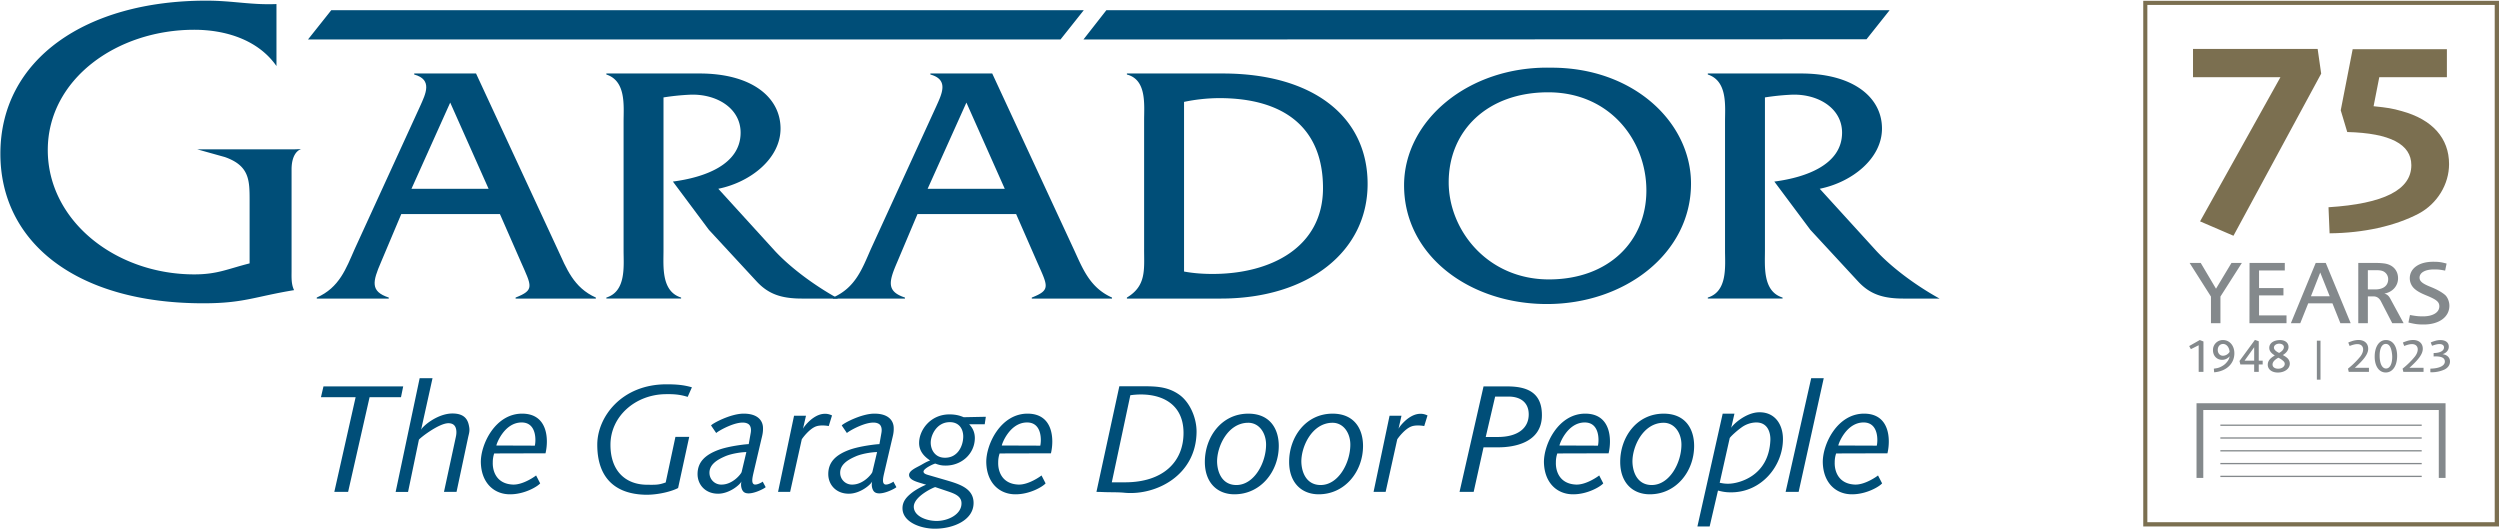
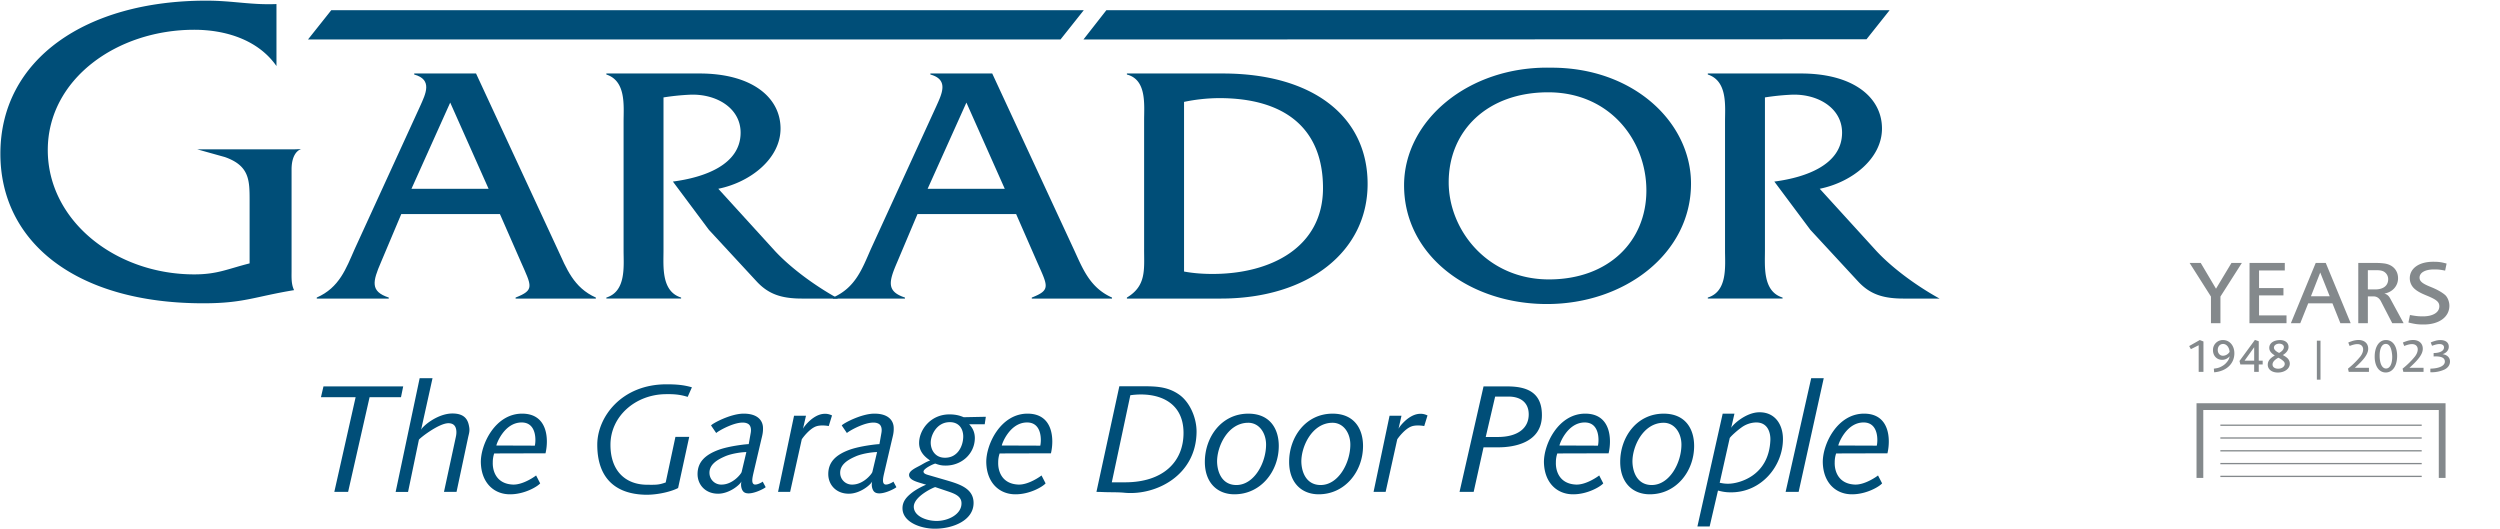
<svg xmlns="http://www.w3.org/2000/svg" xmlns:xlink="http://www.w3.org/1999/xlink" xml:space="preserve" width="1891" height="400" viewBox="-0.29 -0.49 1891 400">
  <path fill="#004E78" fill-rule="evenodd" d="M369.27 142.3h-58.32l29.3-65.2 29.02 65.2zm8.58 19.13 16 36.5c7.98 18.1 10.36 20.95-4.14 26.65v.77h60.7v-.77c-16.89-7.5-22.22-22-29.03-36.74L359.79 55.1h-46.77v.78c14.2 3.87 8.59 14.75 4.42 24.06l-49.43 107.9c-6.52 14.74-11.54 29.23-28.71 36.74v.77h54.47v-.77c-14.21-4.66-12.14-12.17-5.92-26.65l15.39-36.5h74.6z" clip-rule="evenodd" />
  <path fill="#004E78" d="M458.36 55.1v.77c15.1 4.92 13.03 23.8 13.03 35.7v97.55c0 11.64 2.07 30.8-13.03 35.46v.76h56.55v-.76c-15.1-4.66-13.33-23.54-13.33-35.46V73.2a179.54 179.54 0 0 1 20.13-2.06c19.85-.78 38.2 10.09 38.2 28.71 0 24.33-27.54 33.9-51.22 37l27.23 36.5 36.13 39.06c8.9 9.58 18.66 12.94 34.34 12.94h27.25c-16.88-9.32-35.52-22.76-47.97-36.23l-42.64-46.82c24.28-4.92 47.08-22.78 47.08-45.54 0-23.56-21.62-41.66-61.29-41.66h-70.46z" />
  <path fill="#004E78" fill-rule="evenodd" d="M759.71 142.3h-58.33l29.32-65.2 29.01 65.2zm8.6 19.13 15.98 36.5c7.99 18.1 10.36 20.95-4.14 26.65v.77h60.69v-.77c-16.88-7.5-22.2-22-29.02-36.74L750.23 55.1h-46.78v.78c14.21 3.87 8.6 14.75 4.44 24.06l-49.44 107.9c-6.5 14.74-11.55 29.23-28.72 36.74v.77h54.48v-.77c-14.21-4.66-12.14-12.17-5.92-26.65l15.41-36.5h74.6zM895.31 76.58a133.3 133.3 0 0 1 26.65-2.85c49.45 0 78.47 22.77 78.47 68.05 0 44.76-39.39 64.94-83.5 64.94-7.4 0-14.5-.51-21.61-1.82V76.58zm-30.2 111.52c0 15.27 1.78 27.67-13.02 36.48v.77h71.06c66.32 0 111.02-35.7 111.02-86.68 0-51.5-42.03-83.57-109.54-83.57h-72.54v.78c15.1 3.87 13.03 22.76 13.03 34.67v97.55zM1170.72 69.33c46.77 0 74.31 36.48 74.31 74.26 0 38.55-28.72 67.27-73.73 67.27-46.48 0-75.8-37.26-75.8-73.48 0-39.07 29.32-68.05 75.22-68.05m2.07-18.63c-62.2-1.3-111.04 39.85-111.04 89.01 0 53.03 49.45 89.77 108.08 89.77 58.92 0 108.96-38.28 108.96-91.07 0-46.56-43.82-87.97-106-87.7" clip-rule="evenodd" />
  <path fill="#004E78" d="M1291.49 55.1v.77c15.1 4.92 13.03 23.8 13.03 35.7v97.55c0 11.64 2.08 30.8-13.03 35.46v.76h56.56v-.76c-15.12-4.66-13.34-23.54-13.34-35.46V73.2a179.34 179.34 0 0 1 20.14-2.06c19.84-.78 38.2 10.09 38.2 28.71 0 24.33-27.54 33.9-51.23 37l27.24 36.5 36.12 39.06c8.9 9.58 18.65 12.94 34.35 12.94h27.24c-16.87-9.32-35.52-22.76-47.97-36.23l-42.64-46.82c24.29-4.92 47.08-22.78 47.08-45.54 0-23.56-21.6-41.66-61.29-41.66h-70.46zM836.58 7.21l-17.35 22.17 592.3-.16 17.5-22.01zM250.29 7.21l-17.62 22.17h569.2l17.62-22.17zM208.84 2.58C189.62 3.38 175.77 0 155.78 0 64.5 0 0 44.45 0 115.8c0 66.68 56.96 113.12 153.5 113.12 30.56 0 38.47-4.97 68.65-9.95-2.27-4.64-1.89-9.95-1.89-14.94v-76.3c-.02-9.9 3.8-14.38 7.3-15.46l-5.41.2H148.9l20.9 5.84c18.5 6.52 18.71 17.39 18.71 32.64v47.78c-16.97 4.3-24.47 8.32-41.83 8.32-59.58 0-110.83-40.62-110.83-94.04 0-53.42 52-90.99 110.83-90.99 23 0 48.02 7.23 62.15 27.44V2.58zM303.02 299.93h-23.75l-16.25 71.65h-10.44l16.13-71.65h-26.23l1.9-8.14h60.3zM353.69 330.83l-8.66 40.75h-9.5l8.55-39.6c.48-2.27.95-3.87.83-6.24-.23-3.85-2.02-6.11-6.04-6.11-7.37 0-22.32 11.78-22.32 12.57l-8.19 39.39h-9.39l18.17-86.03h9.73l-8.67 39.16c.72-2.48 12.23-12.45 23.75-12.45 10.44 0 12 6.11 12.7 10.53.48 3.06-.36 5.1-.96 8.03M373.51 342.5a20.91 20.91 0 0 0-1.06 6.68c-.25 6.45 2.6 16.3 15.19 16.86 7.95.34 17.45-6.7 17.57-6.91l3.09 6c-2.14 2.5-11.88 8.27-22.68 8.27-12.1.1-21.84-8.5-22.2-24.12-.23-13.57 10.93-37.24 31.7-36.89 19.34.34 19.58 20.14 17.21 30l-38.82.11zm20.77-23.44c-13.3 0-19.22 16.65-19.1 17.43l29.07.11c.84-3.28 1.67-17.54-9.97-17.54M519.86 299.7c-6.17-1.9-10.8-2.14-16.85-2.04-22.8.35-41.42 16.76-41.54 38.05-.13 20.03 11.4 30.2 27.17 30.45 7.84.1 9.38.1 14.6-1.71l7.37-34.51h10.43l-8.41 38.7c-4.64 2.49-14.85 5.2-24.46 5.1-23.85-.46-36.8-13.48-36.68-38.15.12-20.6 18.28-45.39 52.34-45.39 7.49 0 12.94.45 19.24 2.27l-3.2 7.24zM562.24 371.58c-1.67-1.46-2.5-4.98-1.67-7.93-1.3 2.73-9.25 9.3-17.69 9.3-9.72 0-15.54-6.9-15.54-14.84 0-9.15 5.82-14.6 15.9-18.33 8.3-3.05 21.85-4.42 22.8-4.31l1.54-8.7c.47-2.84 0-5.79-2.5-6.91-7.13-3.4-23.61 6.56-23.61 7.23l-3.92-5.76c.94-1.47 14.71-8.94 24.69-8.94 11.04 0 14.48 5.65 14.6 10.64.11 3.5-.48 5.65-1.31 9.04l-5.94 25.36c-.7 3.17-1.77 7.59.6 8.49 2.01.67 6.3-1.8 6.41-2.14l2.25 4.18c-.12.68-12.34 7.36-16.61 3.62m-14.25-26.83c-6.29 2.73-11.99 6.46-11.63 12.9a8.87 8.87 0 0 0 9.14 8.4c8.54 0 14.84-8.16 15.18-9.52l3.57-15.05c-1.76-.13-10.69.79-16.26 3.27M626.57 321.78c-1.67-.35-6.3-.9-9.5.22-5.33 1.82-10.8 9.51-10.91 9.86l-8.8 39.72h-9.14l12.1-57.6h9.03l-2.26 9.85c.96-1.94 4.28-5.78 7.72-8.16 2.97-2.04 5.82-3.17 9.03-3.17 2 0 3.43.46 5.21 1.24l-2.48 8.04zM661.1 371.58c-1.65-1.46-2.48-4.98-1.65-7.93-1.31 2.73-9.27 9.3-17.7 9.3-9.73 0-15.54-6.9-15.54-14.84 0-9.15 5.8-14.6 15.9-18.33 8.3-3.05 21.84-4.42 22.8-4.31l1.53-8.7c.48-2.84 0-5.79-2.49-6.91-7.12-3.4-23.62 6.56-23.62 7.23l-3.92-5.76c.95-1.47 14.72-8.94 24.7-8.94 11.04 0 14.47 5.65 14.6 10.64.12 3.5-.48 5.65-1.31 9.04l-5.93 25.36c-.72 3.17-1.78 7.59.59 8.49 2.01.67 6.28-1.8 6.4-2.14l2.26 4.18c-.12.68-12.34 7.36-16.61 3.62m-14.25-26.83c-6.3 2.73-12 6.46-11.63 12.9a8.87 8.87 0 0 0 9.13 8.4c8.55 0 14.84-8.16 15.2-9.52l3.57-15.05c-1.79-.13-10.69.79-16.27 3.27M744.55 320.42H732.8c.82 1.01 4.28 4.19 4.28 10.52-.14 12-10.22 20.84-22.2 20.73-2.97 0-4.88-.46-7.6-1.47-.24-.36-9.02 3.5-9.02 6 0 1.58 2.02 2.14 3.56 2.6l14 4.07c9.97 2.94 20.3 6.23 20.3 17.09 0 13.02-15.2 19.35-28.85 19.46-10.92.13-24.92-4.86-24.92-15.5 0-5.21 3.2-8.7 7.36-11.89 3.33-2.6 9.38-5.54 10.57-5.87l-4.16-1.26c-4.16-1.24-8.66-2.7-8.78-6-.12-3.39 5.21-5.53 8.9-7.58 3.2-1.82 4.27-2.49 7-3.5-3.68-2.5-8.43-6.47-8.31-13.47.12-9.74 8.67-21.39 22.92-21.39 5.7 0 8.89 1.35 10.79 2.14l16.75-.34-.84 5.66zm-27.65 50.82-9.74-3.28c-.72-.1-16.26 6.9-16.26 14.83 0 6.91 9.01 10.65 16.98 10.76 9.13.1 19.22-5.1 19.1-13.37 0-5.32-5.1-7.23-10.08-8.94m.83-52.4c-9.5.22-14.02 9.73-14.02 15.5 0 4.87 2.73 10.64 9.38 11.33 11.27 1.02 15.43-9.51 15.2-16.53-.24-6-3.8-10.53-10.56-10.3M755.82 342.5a20.94 20.94 0 0 0-1.07 6.68c-.23 6.45 2.61 16.3 15.2 16.86 7.95.34 17.44-6.7 17.56-6.91l3.09 6c-2.14 2.5-11.87 8.27-22.67 8.27-12.1.1-21.84-8.5-22.2-24.12-.24-13.57 10.92-37.24 31.69-36.89 19.36.34 19.59 20.14 17.22 30l-38.82.11zm20.77-23.44c-13.3 0-19.23 16.65-19.1 17.43l29.08.11c.82-3.28 1.65-17.54-9.98-17.54M850.65 372.26c-4.62-.45-7.6-.34-12.1-.45-3.57 0-5.94-.23-9.5-.23l17.33-79.91H863c10.7 0 19.7.12 28.49 6.23 8.18 5.66 13.41 17.66 13.3 28.4-.36 32.95-30.75 48-54.14 45.96m4.05-73.8-14.02 65.87h9.97c29.08 0 44.4-15.73 44.28-37.56-.12-24.45-20.77-31.02-40.23-28.31M933.5 373.4c-13.41 0-22.55-9.18-22.44-24.8.13-18.56 12.6-36.2 32.89-36.2 16.61 0 23.03 11.77 23.03 24.42 0 19.39-13.77 36.57-33.47 36.57m10.3-54.1c-15.65.12-23.84 18.45-23.48 29.99.36 8.5 4.4 17.1 14.6 17.1 13.4 0 22.44-16.75 22.44-30.56 0-8.72-5.11-16.53-13.55-16.53M997.25 373.4c-13.42 0-22.55-9.18-22.44-24.8.11-18.56 12.58-36.2 32.87-36.2 16.63 0 23.03 11.77 23.03 24.42 0 19.39-13.77 36.57-33.46 36.57m10.31-54.1c-15.66.12-23.85 18.45-23.5 29.99.36 8.5 4.4 17.1 14.6 17.1 13.42 0 22.44-16.75 22.44-30.56 0-8.72-5.1-16.53-13.54-16.53M1077 321.78c-1.66-.35-6.3-.9-9.5.22-5.34 1.82-10.8 9.51-10.92 9.86l-8.78 39.72h-9.13l12.1-57.6h9.02l-2.24 9.85c.94-1.94 4.26-5.78 7.69-8.16 2.97-2.04 5.83-3.17 9.03-3.17 2.02 0 3.44.46 5.21 1.24l-2.48 8.04zM1133.14 337.87h-11.28l-7.47 33.71h-10.69l18.16-79.79h17.8c13.42 0 26.35 3.4 26.35 21.62.13 21.27-21.6 24.46-32.87 24.46m7.7-38.38h-10.2l-7.12 30.56h9.02c15.43 0 23.5-6.8 23.5-17.09 0-9.05-6.28-13.47-15.2-13.47M1177.65 342.5a20.53 20.53 0 0 0-1.06 6.68c-.26 6.45 2.59 16.3 15.19 16.86 7.95.34 17.44-6.7 17.56-6.91l3.08 6c-2.14 2.5-11.87 8.27-22.67 8.27-12.1.1-21.83-8.5-22.2-24.12-.23-13.57 10.93-37.24 31.7-36.89 19.35.34 19.57 20.14 17.21 30l-38.81.11zm20.76-23.44c-13.28 0-19.23 16.65-19.1 17.43l29.08.11c.83-3.28 1.65-17.54-9.98-17.54M1247.67 373.4c-13.4 0-22.54-9.18-22.43-24.8.11-18.56 12.58-36.2 32.87-36.2 16.63 0 23.04 11.77 23.04 24.42 0 19.39-13.78 36.57-33.48 36.57m10.33-54.1c-15.66.12-23.85 18.45-23.5 29.99.35 8.5 4.4 17.1 14.6 17.1 13.42 0 22.44-16.75 22.44-30.56 0-8.72-5.1-16.53-13.54-16.53M1308.92 371.92c-3.68 0-6.3-.45-9.73-1.36l-6.3 27.16h-9.26l19.12-85.33h8.9l-2.5 10.87c.95-2.38 11.16-11.9 21.37-11.9 11.75-.1 17.81 9.19 17.81 20.27 0 20.37-16.27 40.4-39.41 40.29m18.87-52.86a19.54 19.54 0 0 0-10.93 3.86c-3.31 2.36-7.7 6.33-8.78 7.91l-7.59 33.84c1.3.23 3.92.92 7.71.68 5.22-.22 29.56-4.62 30.63-33.15.12-4.53-1.42-13.36-11.04-13.14M1360.19 371.58h-9.84l19.35-86.02h9.49zM1388.56 342.5a20.53 20.53 0 0 0-1.07 6.68c-.24 6.45 2.61 16.3 15.2 16.86 7.94.34 17.44-6.7 17.55-6.91l3.1 6c-2.13 2.5-11.88 8.27-22.67 8.27-12.11.1-21.85-8.5-22.2-24.12-.24-13.57 10.93-37.24 31.7-36.89 19.34.34 19.57 20.14 17.2 30l-38.81.11zm20.77-23.44c-13.3 0-19.23 16.65-19.11 17.43l29.08.11c.83-3.28 1.66-17.54-9.97-17.54" />
  <defs>
    <path id="a" d="M1620.73 0h269.23v397.71h-269.23z" />
  </defs>
  <clipPath id="b">
    <use xlink:href="#a" overflow="visible" />
  </clipPath>
  <g clip-path="url(#b)">
    <defs>
-       <path id="c" d="M1620.86.11h269.09v397.6h-269.09z" />
-     </defs>
+       </defs>
    <clipPath id="d">
      <use xlink:href="#c" overflow="visible" />
    </clipPath>
    <path fill="#7B6F50" d="M1886.71 3.24v391.24h-262.74V3.24h262.74m3.24-3.24h-269.22v397.71h269.22V0z" clip-path="url(#d)" />
  </g>
-   <path fill="#7B6F50" d="m1689.1 177.83-25.26-10.88 60.8-109.06h-66.14V36.52h94.28l2.67 18.69-66.35 122.62M1829.39 161c-17.87 9.44-41.9 14.78-67.58 14.99l-.82-19.72c41.9-2.67 62.65-13.15 62.65-31.84 0-15.81-16.02-24.23-48.48-25.06l-4.92-16.43 9.03-46.21h71.27v21.16h-51.14l-4.31 21.97c10.27 1.03 14.17 1.64 21.36 3.7 23.2 6.37 35.73 20.54 35.73 40.05 0 15.4-9.03 29.99-22.8 37.38" clip-path="url(#b)" />
  <path fill="#84898C" d="M1662.79 280.8v-20.16l-5.9 2.97-1.28-2.34 8-4.56 2.79 1.1v22.99h-3.61M1674.5 281.12l-.25-2.76c3.18-.43 4.24-.74 6.5-2.05 1.31-.75 2.52-1.8 3.5-3.08a8.11 8.11 0 0 0 1.95-4.24 7.28 7.28 0 0 1-5.73 2.69c-3.96 0-6.86-3.08-6.86-7.26a7.48 7.48 0 0 1 7.57-7.7c4.99 0 8.6 4.2 8.6 10 0 7.9-6.02 13.62-15.29 14.4m6.76-21.44c-2.37 0-4.03 1.88-4.03 4.53 0 2.55 1.66 4.39 3.96 4.39a6.07 6.07 0 0 0 4.99-2.94c-.22-3.43-2.3-5.98-4.92-5.98zM1708.23 275.21v5.6h-3.47v-5.6h-10.43l-.67-2.65 11.67-15.95 2.9 1.02v14.68h2.97v2.9h-2.97m-3.46-13.05-7.26 10.15h7.26v-10.15zM1722.69 281.3c-4.56 0-7.64-2.4-7.64-5.91 0-2.76 1.6-4.85 5.34-7-3.04-1.92-4.2-3.58-4.2-5.84 0-3.43 3.32-5.8 8.16-5.8 3.86 0 6.4 2.05 6.4 5.2 0 2.3-1.51 4.45-4.3 6.11 1.72 1 2.22 1.31 3.07 2.02a5.82 5.82 0 0 1 2.2 4.5c0 3.82-3.9 6.72-9.03 6.72m4.46-8.39a13.87 13.87 0 0 0-3.75-2.65h-.04l-.32-.18c-2.97 1.67-4.38 3.33-4.38 5.17 0 1.91 1.7 3.15 4.28 3.15 2.76 0 4.95-1.63 4.95-3.65a2.7 2.7 0 0 0-.74-1.84zm-3.43-13.44c-2.27 0-4 1.27-4 2.94 0 1.48 1.31 2.83 3.93 4.06.78-.46 1.02-.6 1.52-.99 1.3-.95 2.08-2.26 2.08-3.43 0-1.52-1.44-2.58-3.53-2.58zM1752.18 257.21h2.76v29.5h-2.76zM1776.3 280.8l-.57-2.44.14-.1.81-.67a60.95 60.95 0 0 0 8.28-8.28c1.45-1.84 2.23-3.8 2.23-5.52 0-2.44-1.7-4-4.35-4-1.56 0-3.47.46-5.87 1.42l-1.03-2.59c.85-.39 1.17-.53 2.37-.92a15.73 15.73 0 0 1 5.3-1.02c4.54 0 7.4 2.58 7.4 6.61 0 4.14-3.43 8.35-9.73 14.08l-.39.35h10.69v3.08h-15.29M1804.3 281.26c-5.06 0-8.38-4.74-8.38-11.95 0-7.61 3.4-12.6 8.52-12.6 5.17 0 8.46 4.67 8.46 12 0 7.53-3.43 12.55-8.6 12.55m4.53-15.52c-.7-4.04-2.2-6.1-4.5-6.1-2.9 0-4.66 3.37-4.66 8.85 0 6.05 1.87 9.77 4.84 9.77 2.87 0 4.67-3.4 4.67-8.81 0-1.2-.14-2.4-.35-3.71zM1817.6 280.8l-.57-2.44.14-.1.81-.67a61 61 0 0 0 8.28-8.28c1.45-1.84 2.23-3.8 2.23-5.52 0-2.44-1.7-4-4.35-4-1.56 0-3.47.46-5.87 1.42l-1.03-2.59c.85-.39 1.17-.53 2.37-.92a15.71 15.71 0 0 1 5.31-1.02c4.53 0 7.39 2.58 7.39 6.61 0 4.14-3.43 8.35-9.72 14.08l-.4.35h10.69v3.08h-15.29M1848.47 279.14a23.46 23.46 0 0 1-9.52 1.95c-.2 0-.5 0-.92-.04v-2.69c6.8-.14 10.97-2.19 10.97-5.38 0-2.61-2.3-3.89-7.04-3.89-.35 0-.7 0-1.06.04h-.4v-2.58c4.9-.04 7.86-1.67 7.86-4.29 0-1.52-1.3-2.5-3.36-2.5-1.52 0-2.9.31-5.7 1.3l-.98-2.5c1.02-.47 1.41-.61 2.5-.96 1.99-.64 3.26-.85 4.86-.85 3.88 0 6.3 1.87 6.3 4.95 0 2.65-1.78 4.77-4.75 5.73 3.47.42 5.66 2.55 5.66 5.52 0 2.62-1.63 4.92-4.42 6.19M1679.25 223.83V244h-7.17v-20.17l-16.14-25.43h8.41l11.55 19.49 11.7-19.49h7.86l-16.21 25.43M1701.2 244l.07-45.6h26.66v5.67h-19.48v13.34h18.46v5.53h-18.46v15.12h20.78V244h-28.03M1769.98 244l-6.02-15.04h-18.32l-6.02 15.04h-7.11l18.8-45.6h7.6l18.86 45.6h-7.8m-15.24-38.36-7.04 17.99h14.22l-7.18-17.99zM1809.22 244l-8.55-16.54c-1.37-2.6-3.21-3.77-5.8-3.77h-4.11V244h-7.25v-45.6h12.65c3.49 0 4.93.13 7.11.4 6.36.9 10.33 5.2 10.33 11.22 0 5.81-4.24 10.53-10.4 11.56 2.05.54 3.29 1.57 4.45 3.69l10.18 18.73h-8.6m-5.48-38.43c-1.57-1.3-3.49-1.7-7.11-1.7h-5.88v14.56h5.54c6.22 0 9.84-2.87 9.84-7.73 0-2.05-.89-3.9-2.4-5.13zM1833 244.96c-4.5 0-6.42-.27-11.55-1.5l1.16-5.68c5 .9 6.57 1.02 9.92 1.02 7.45 0 12.3-3 12.3-7.58 0-3.29-2.04-5.06-9.57-8.14-4.99-2.05-7.38-3.42-9.57-5.47a10.7 10.7 0 0 1-3.22-7.6c0-7.51 6.98-12.5 17.65-12.5 4.17 0 5.88.2 10.19 1.36l-1.1 5.33c-3.76-.75-5.26-.89-8.4-.89-6.71 0-10.95 2.4-10.95 6.23 0 2.73 2.2 4.51 8.35 6.97 4.85 1.92 8.54 4.04 10.94 6.09 1.91 1.7 3.27 5.06 3.27 8.14 0 8.55-7.8 14.22-19.41 14.22" clip-path="url(#b)" />
  <path fill="none" stroke="#84898C" stroke-miterlimit="10" stroke-width="5.12" d="M1846.97 361.01v-53.93h-183.25v53.93" clip-path="url(#b)" />
  <path fill="none" stroke="#84898C" stroke-miterlimit="10" d="M1679.19 321.14h152.3M1679.19 330.81h152.3M1679.19 340.5h152.3M1679.19 350.17h152.3M1679.19 359.85h152.3" clip-path="url(#b)" />
</svg>